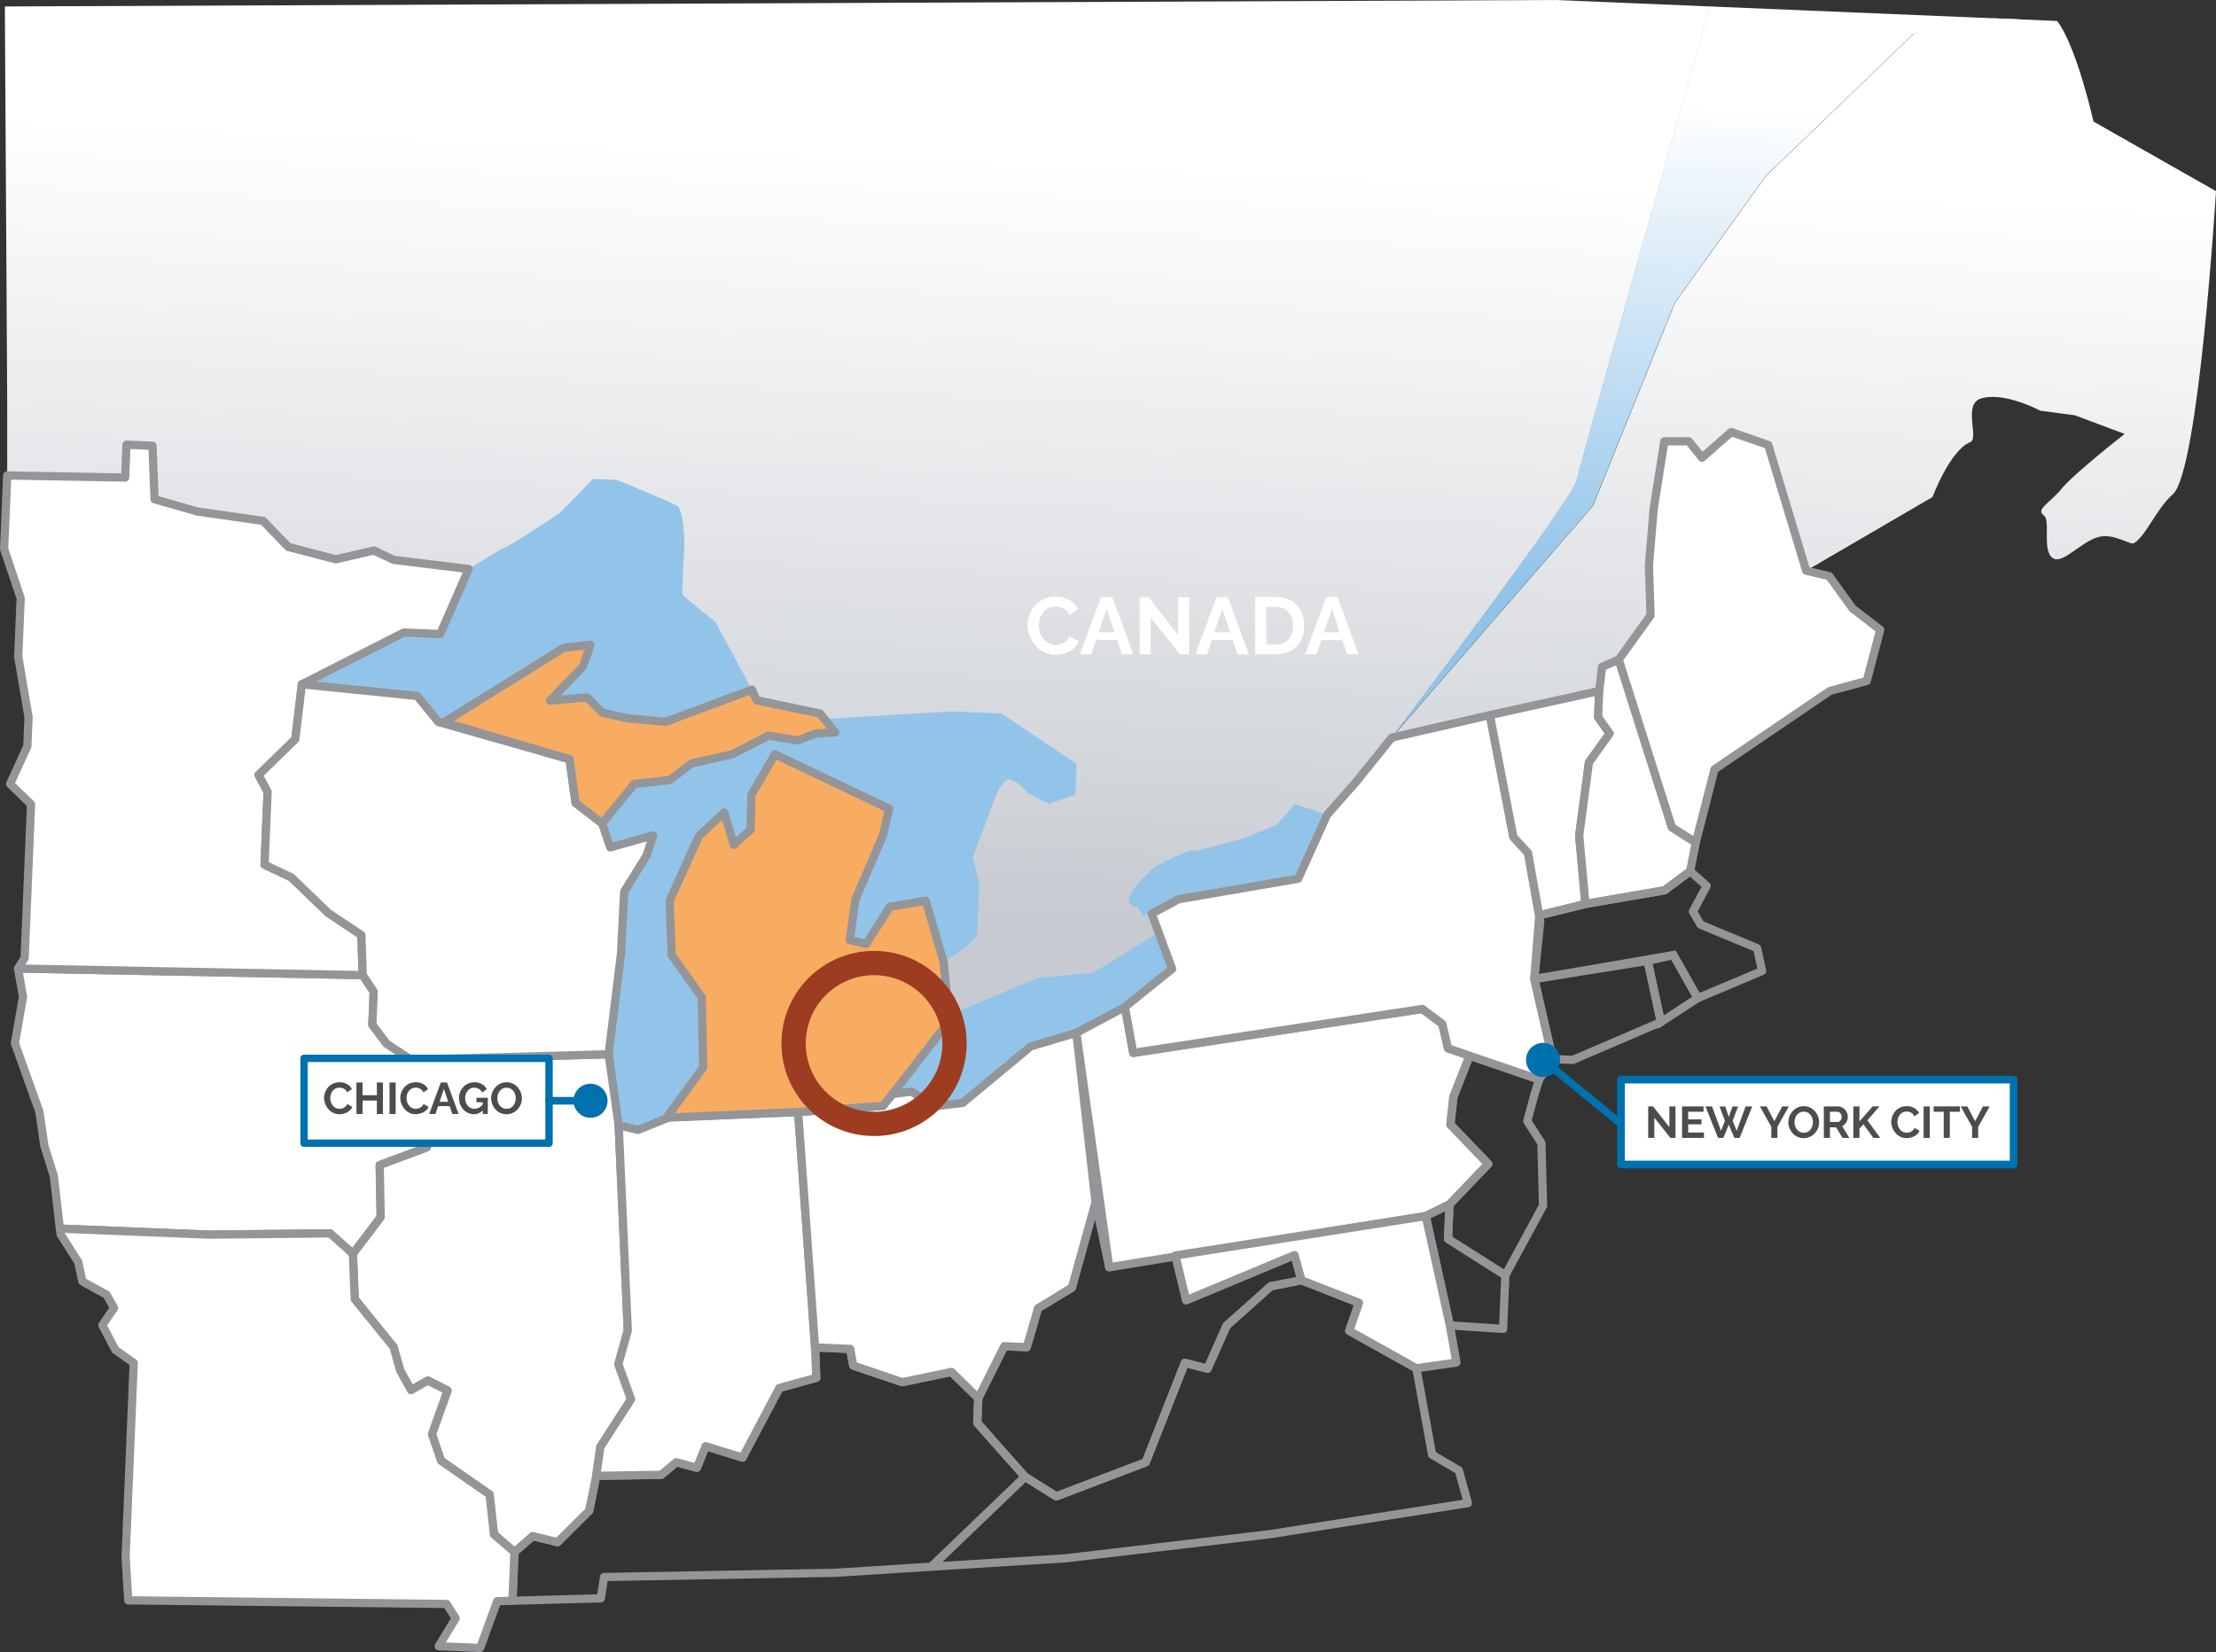
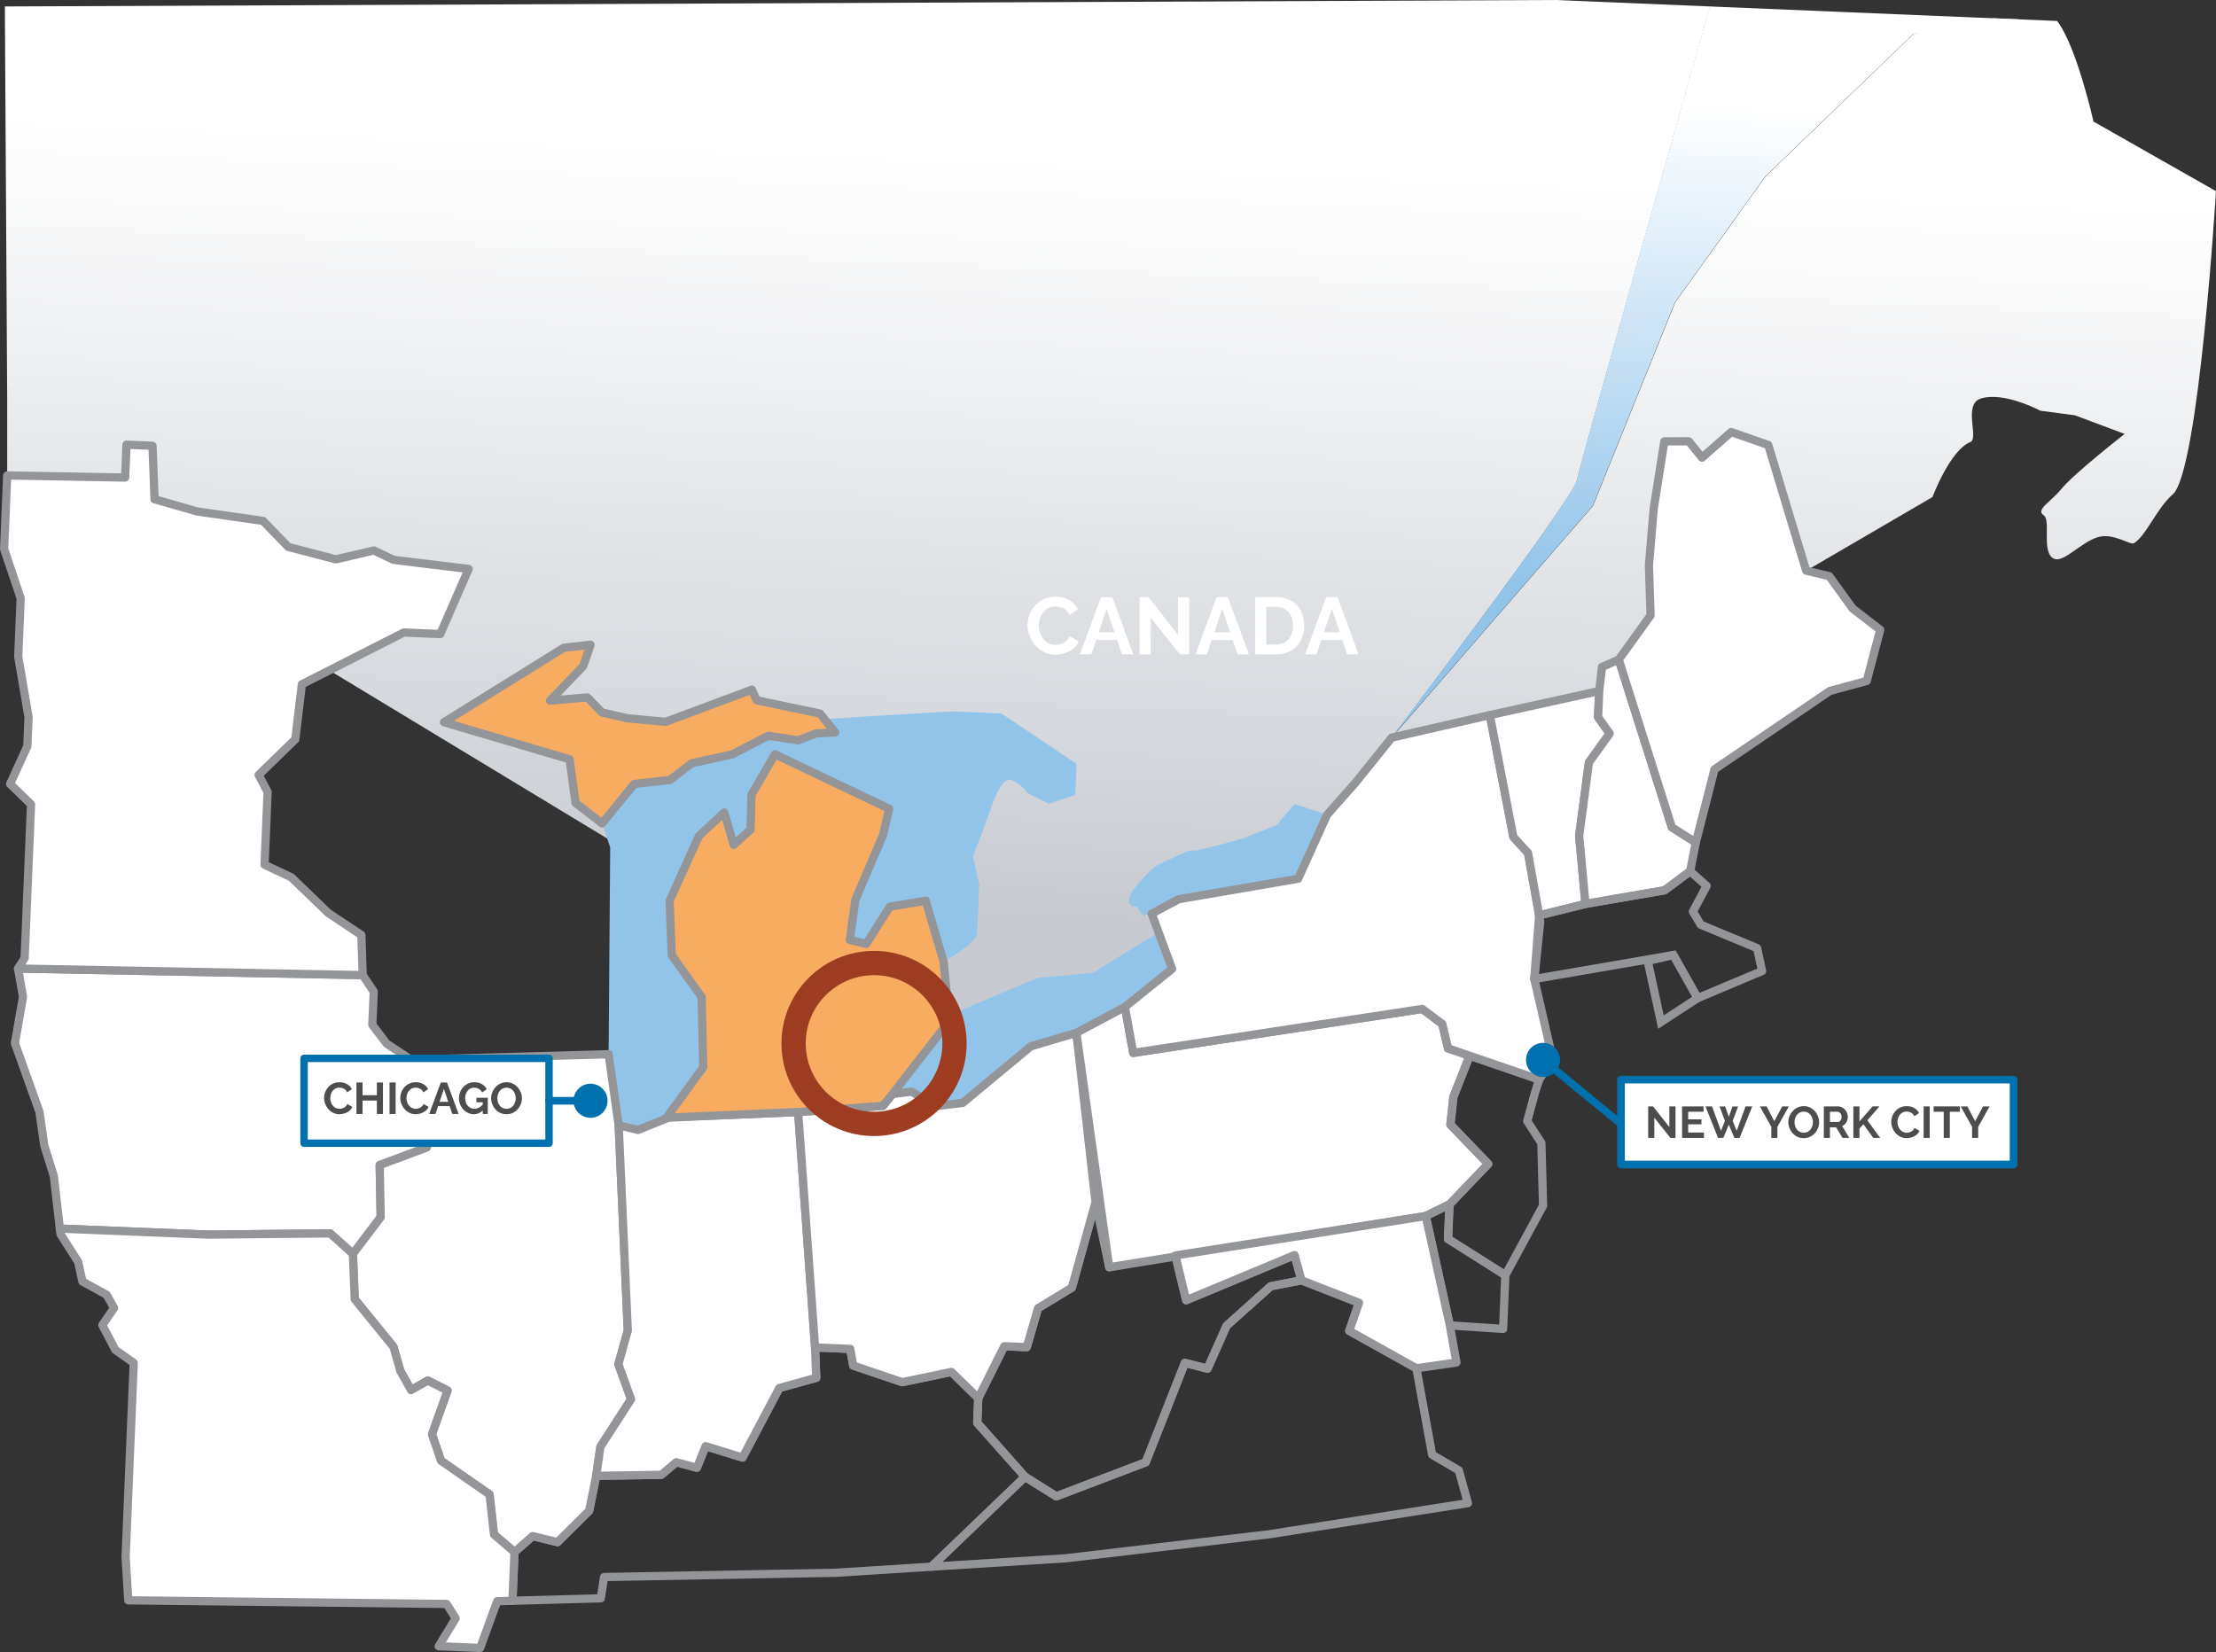
<svg xmlns="http://www.w3.org/2000/svg" viewBox="0 0 598.977 446.622">
  <rect x="0" y="0" width="598.977" height="446.622" fill="#333333" stroke="none" />
  <defs>
    <style>
      .a {
        fill: url(#a);
      }

      .b {
        fill: url(#b);
      }

      .c {
        fill: #92c4ea;
      }

      .d, .i, .j, .n {
        fill: #fff;
      }

      .d, .e, .f, .g {
        stroke: #939598;
        stroke-width: 2.228px;
      }

      .d, .e, .g, .j, .m, .n {
        stroke-linecap: round;
        stroke-linejoin: round;
      }

      .e, .f, .h, .m {
        fill: none;
      }

      .f, .h {
        stroke-miterlimit: 10;
      }

      .g {
        fill: #f7ac62;
      }

      .h {
        stroke: #9e3c21;
        stroke-width: 6.563px;
      }

      .j, .m, .n {
        stroke: #0071af;
      }

      .j, .m {
        stroke-width: 2.066px;
      }

      .k {
        fill: #4d4d4f;
      }

      .l {
        fill: #0071af;
      }

      .n {
        stroke-width: 2px;
      }
    </style>
    <linearGradient id="a" x1="297.58" y1="55.585" x2="297.58" y2="354.741" gradientTransform="translate(6.469 -72.931) rotate(2.393)" gradientUnits="userSpaceOnUse">
      <stop offset="0.164" stop-color="#fff" />
      <stop offset="0.85" stop-color="#c7cbd1" />
    </linearGradient>
    <linearGradient id="b" x1="461.448" y1="55.585" x2="461.448" y2="256.666" gradientTransform="translate(6.469 -72.931) rotate(2.393)" gradientUnits="userSpaceOnUse">
      <stop offset="0.133" stop-color="#fff" />
      <stop offset="0.784" stop-color="#92c4ea" />
    </linearGradient>
  </defs>
  <g>
    <g>
      <path class="a" d="M1.945,128.526,274.224,293.308,488.205,154.277l34.142-19.906s4.712-12.656,10.228-14.868c2.396-.961-2.006-10.135,2.751-11.731,6.193-2.077,16.199,3.265,16.199,3.265l9.29,1.221,13.472,5.053s-13.815,10.784-17.164,14.944c-2.787,3.462-7.038,5.515-4.702,7.054,1.95,1.285-.565,9.535,2.431,11.555,2.675,1.804,7.305-4.191,12.237-5.66,4.111-1.224,8.747,2.228,9.689,1.655,3.339-2.029,6.146-9.421,10.509-13.213,7.069-6.143,11.69-81.965,11.69-81.965l-33.111-18.82s-4.535-20.354-9.837-27.196l-17.163-.717C528.712,6.644,517.274,9.137,517.274,9.137L477.315,47.602,452.795,81.755l-22.223,55.02-54.389,62.632s48.982-64.309,50.05-69.561C427.301,124.594,462.25,1.747,462.25,1.747L420.437,0,1.313,1.744l.631,106.273" />
      <path class="b" d="M426.165,129.843c-1.069,5.252-50.05,69.561-50.05,69.561l54.39-62.632,22.223-55.02L477.246,47.598l39.959-38.464s18.52-2.197,28.674-3.893L462.181,1.744S427.233,124.591,426.165,129.843Z" />
      <g>
        <path class="c" d="M255.062,260.005s8.963-4.94,9.083-7.822l.55-13.168-1.723-7.394s3.809-10.091,4.425-11.855,3.116-9.665,5.797-8.94a9.008,9.008,0,0,1,4.463,3.511l5.842,2.956,7.151-2.413.351-8.392-20.312-13.603s-10.986-.468-12.802-.535-35.039,2.048-35.039,2.048l1.786,3.893-16.982.614-36.217,13.027-8.697,10.655,2.195,6.481-.425,55.931,2.718,19.233,5.232,1.225,11.274-4.409Z" />
-         <path class="c" d="M203.244,186.445l-9.888-18.325s-8.753-6.86-8.907-7.492.569-13.617.569-13.617-.164-9.046-1.924-10.204-16.473-7.086-16.473-7.086l-6.36-.266s-8.019,8.493-9.474,9.567-12.977,8.547-14.074,8.863-10.04,5.927-10.04,5.927S101.954,166.319,97.547,167.943,77.876,180.106,77.469,181.19s2.823,27.613,5.32,28.44,81.74-.604,83.935-1.215,33.011-11.254,33.794-12.668S203.244,186.445,203.244,186.445Z" />
        <path class="c" d="M256.467,274.504c3.203-1.398,23.983-10.153,23.983-10.153l14.971-1.351,17.268-10.649,4.128,9.581-16.431,12.244-19.263,7.954-18.352,13.901-7.316,2.7-9.054-3.616-5.159.64Z" />
        <path class="c" d="M318.61,243.088c-2.097,1.125-9.531,4.561-9.531,4.561l-1.792-2.554a1.786,1.786,0,0,1-1.987-2.563c.858-2.869,6.952-8.309,6.952-8.309s9.771-4.991,10.028-4.314,13.984-3.36,13.984-3.36l8.825-3.536,4.834-5.656,8.784,2.904-7.816,17.283Z" />
      </g>
      <polygon class="d" points="4.878 261.828 98.034 263.607 101.018 268.059 100.642 277.049 104.505 282.141 111.116 286.493 115.375 294.117 118.784 298.033 115.357 310.217 102.63 314.968 102.897 329.067 95.389 338.967 89.23 333.426 56.362 333.764 16.179 332.135 14.557 317.979 11.984 309.721 10.656 300.559 4.034 282.018 6.219 269.481 4.878 261.828" />
      <polygon class="e" points="220.316 364.262 220.627 372.476 210.651 375.229 200.708 394.033 190.724 390.949 188.367 396.788 182.794 395.297 178.727 398.699 161.157 398.971 159.253 408.401 150.697 416.899 143.973 415.259 139.063 419.582 138.513 432.741 162.39 432.079 163.284 426.33 225.972 425.176 251.751 423.536 277.068 399.236 264.143 384.658 264.422 377.978 257.171 370.883 243.873 373.648 230.627 369.17 229.809 364.658 220.316 364.262" />
      <polygon class="d" points="111.116 286.493 164.51 285.001 167.228 304.233 167.228 304.233 169.691 359.681 167.148 368.782 170.574 378.283 162.29 391.119 161.157 398.971 159.253 408.401 150.697 416.899 143.973 415.259 139.063 419.582 133.526 414.823 132.318 404.005 119.214 394.904 116.748 387.707 120.964 375.909 115.642 373.221 111.107 375.799 108.205 370.596 106.362 364.129 95.883 351.213 95.389 338.967 102.897 329.067 102.63 314.968 115.357 310.217 118.784 298.033 115.375 294.117 111.116 286.493" />
      <polygon class="e" points="277.068 399.236 285.501 404.519 309.684 395.316 320.266 368.438 326.389 370.002 331.553 358.394 343.47 347.722 351.789 346.108 349.911 339.287 320.621 351.497 317.705 339.401 299.812 342.577 296.118 325.015 289.72 348.093 280.583 353.648 277.526 364.187 271.449 363.933 264.422 377.978 264.143 384.658 277.068 399.236" />
      <polygon class="e" points="396.768 406.351 394.32 397.494 387.101 393.268 382.845 369.895 364.702 359.779 367.333 352.191 351.789 346.108 343.47 347.722 331.553 358.394 326.389 370.002 320.266 368.438 309.684 395.316 285.501 404.519 277.068 399.236 251.751 423.536 287.97 421.276 343.033 414.772 396.768 406.351" />
      <polygon class="d" points="172.46 305.458 180.955 302.04 215.73 300.625 220.316 364.262 220.627 372.476 210.651 375.229 200.708 394.033 190.724 390.949 188.367 396.788 182.794 395.297 178.727 398.699 161.157 398.971 162.29 391.119 170.574 378.283 167.148 368.782 169.691 359.681 167.228 304.233 172.46 305.458" />
      <polygon class="d" points="296.118 325.015 290.938 279.214 278.609 282.875 260.21 298.156 252.776 299.053 246.4 295.114 241.242 295.754 238.642 298.966 215.73 300.625 220.316 364.262 229.809 364.658 230.627 369.17 243.873 373.648 257.171 370.883 264.422 377.978 271.449 363.933 277.526 364.187 280.583 353.648 289.72 348.093 296.118 325.015" />
      <polygon class="d" points="98.034 263.607 97.682 252.775 88.724 246.816 78.761 237.192 71.508 233.77 72.331 214.081 69.906 209.502 79.818 199.854 81.597 184.985 109.149 170.992 118.994 171.403 126.672 153.812 106.398 151.355 101.07 148.818 90.756 151.205 77.916 147.851 71.115 140.824 53.31 138.269 41.775 134.97 41.223 120.507 34.191 120.213 33.819 129.103 1.945 128.526 1.114 148.415 5.589 161.734 4.93 177.505 7.717 193.872 7.388 201.758 2.737 211.928 8.393 217.447 6.657 258.984 4.878 261.828 98.034 263.607" />
-       <polygon class="d" points="112.759 188.148 118.503 195.181 153.955 205.266 155.576 217.056 162.741 222.588 164.935 229.07 176.542 225.832 174.754 231.291 168.711 241.051 167.866 257.67 164.51 285.001 111.116 286.493 104.505 282.141 100.642 277.049 101.018 268.059 98.034 263.607 97.682 252.775 88.724 246.816 78.761 237.192 71.508 233.77 72.331 214.081 69.906 209.502 79.818 199.854 81.597 184.985 112.759 188.148" />
      <polygon class="d" points="290.938 279.214 304.06 272.216 306.308 284.636 384.438 272.757 389.854 276.807 391.389 283.412 397.245 285.367 392.855 296.504 392.038 304.017 402.26 314.658 391.79 325.591 385.369 328.744 299.812 342.577 290.938 279.214" />
      <polygon class="e" points="397.245 285.367 416.043 291.838 414.885 295.462 412.806 303.073 416.633 309.019 417.083 325.943 406.889 344.737 391.4 334.933 391.79 325.591 402.26 314.658 392.038 304.017 392.855 296.504 397.245 285.367" />
      <polygon class="d" points="304.06 272.216 316.817 261.931 311.302 247.009 318.61 243.088 350.892 237.544 358.708 220.261 366.312 211.673 376.183 199.407 402.701 193.32 409.071 226.29 413.018 230.581 416.318 249.133 414.713 264.663 419.695 286.305 416.043 291.838 391.389 283.412 389.854 276.807 384.438 272.757 306.308 284.636 304.06 272.216" />
      <polygon class="d" points="432.255 186.807 431.959 193.889 435.096 198.296 429.486 206.112 426.847 225.926 428.542 244.361 416.036 247.461 413.018 230.581 409.071 226.29 402.701 193.32 432.255 186.807" />
      <polygon class="d" points="456.835 235.531 458.368 227.746 451.898 223.652 437.54 178.323 433.03 180.298 432.255 186.807 431.959 193.889 435.096 198.296 429.486 206.112 426.847 225.926 428.542 244.361 449.928 240.676 456.835 235.531" />
-       <polygon class="e" points="419.695 286.305 425.12 286.532 448.943 276.307 445.358 259.755 414.713 264.663 419.695 286.305" />
      <polygon class="f" points="445.358 259.755 452.316 258.184 458.874 269.829 448.943 276.307 445.358 259.755" />
      <polygon class="e" points="456.835 235.531 461.298 239.491 457.587 246.43 459.703 249.99 474.935 256.312 476.286 262.507 458.874 269.829 452.316 258.184 414.713 264.663 416.036 247.461 428.542 244.361 449.928 240.676 456.835 235.531" />
      <polygon class="d" points="458.368 227.746 463.42 207.983 494.594 186.795 504.568 184.093 508.216 170.258 500.758 164.512 494.432 155.745 488.204 154.277 477.952 120.29 467.934 116.802 460.048 123.718 456.459 119.291 449.867 119.318 446.996 137.461 445.699 152.853 446.141 166.356 437.54 178.323 451.898 223.652 458.368 227.746" />
      <polygon class="g" points="120.01 195.244 152.398 175.113 159.617 174.298 157.623 180.111 148.681 189.398 158.76 188.535 162.684 192.596 169.713 194.201 179.938 195.131 203.244 186.445 204.533 189.316 221.64 192.899 225.754 198.002 220.618 198.258 215.73 200.136 207.654 198.906 197.956 203.912 186.955 206.351 181.082 210.858 171.437 211.933 162.741 222.588 155.576 217.056 153.955 205.266 120.01 195.244" />
      <polygon class="g" points="209.457 203.912 240.338 218.636 238.682 225.761 231.211 243.21 229.699 254.115 234.133 255.156 240.54 245.109 250.217 243.501 255.062 260.005 256.609 275.969 241.242 295.754 238.642 298.966 215.73 300.625 180.145 302.157 190.073 288.534 189.658 269.549 181.577 258.243 180.985 243.526 188.912 225.996 195.769 219.641 198.321 228.402 202.871 224.265 203.113 214.867 209.457 203.912" />
      <polygon class="e" points="391.79 325.591 385.369 328.744 391.883 358.299 406.283 359.252 406.889 344.737 391.4 334.933 391.79 325.591" />
      <polygon class="d" points="317.705 339.401 385.369 328.744 391.883 358.299 393.677 368.336 382.845 369.895 364.702 359.779 367.333 352.191 351.789 346.108 349.911 339.287 320.621 351.497 317.705 339.401" />
      <polygon class="d" points="16.179 332.135 56.362 333.764 89.23 333.426 95.389 338.967 95.883 351.213 106.362 364.129 108.205 370.596 111.107 375.799 115.642 373.221 120.964 375.909 116.748 387.707 119.214 394.904 132.318 404.005 133.526 414.823 139.063 419.582 138.513 432.741 134.382 432.871 129.779 445.508 118.579 445.04 123.171 437.484 120.717 433.608 34.671 432.629 33.953 420.926 36.146 368.44 31.161 364.911 27.667 358.225 30.83 353.577 28.815 350.021 22.273 346.427 21.136 341.147 16.367 333.652 16.179 332.135" />
      <circle class="h" cx="236.253" cy="282.087" r="21.746" />
      <g>
        <path class="i" d="M277.743,169.023a7.829,7.829,0,0,1,.512-2.776,8.06,8.06,0,0,1,1.492-2.482,7.189,7.189,0,0,1,2.395-1.785,7.495,7.495,0,0,1,3.222-.664,7.028,7.028,0,0,1,3.69.936,5.985,5.985,0,0,1,2.319,2.438l-2.308,1.589a3.69,3.69,0,0,0-1.023-1.382,3.823,3.823,0,0,0-1.35-.719,5.105,5.105,0,0,0-1.415-.207,4.055,4.055,0,0,0-1.971.457,4.394,4.394,0,0,0-1.404,1.198,5.094,5.094,0,0,0-.838,1.654,6.38,6.38,0,0,0-.272,1.829,6.002,6.002,0,0,0,.327,1.971,5.376,5.376,0,0,0,.925,1.676,4.419,4.419,0,0,0,1.437,1.154,4.01,4.01,0,0,0,1.84.425,4.703,4.703,0,0,0,1.458-.24,4.135,4.135,0,0,0,1.372-.762,3.461,3.461,0,0,0,.979-1.35l2.46,1.415a4.61,4.61,0,0,1-1.491,1.96,7.474,7.474,0,0,1-2.319,1.219,8.276,8.276,0,0,1-2.547.414,6.669,6.669,0,0,1-3.027-.686,7.585,7.585,0,0,1-2.362-1.829,8.724,8.724,0,0,1-1.546-2.569A7.893,7.893,0,0,1,277.743,169.023Z" />
        <path class="i" d="M297.599,161.425h3.048l5.683,15.459h-3.092l-1.285-3.854H296.278l-1.292,3.854h-3.092Zm3.65,9.493-2.126-6.379-2.137,6.379Z" />
        <path class="i" d="M311.033,166.955v9.928h-3.004v-15.459h2.395l7.99,10.189v-10.168h3.005v15.437h-2.504Z" />
        <path class="i" d="M328.843,161.425H331.891l5.683,15.459h-3.092l-1.285-3.854h-5.676l-1.292,3.854h-3.092Zm3.65,9.493-2.126-6.379-2.137,6.379Z" />
        <path class="i" d="M339.272,176.883v-15.459h5.617a7.992,7.992,0,0,1,4.224,1.034,6.558,6.558,0,0,1,2.547,2.787,8.801,8.801,0,0,1,.849,3.887,8.523,8.523,0,0,1-.937,4.093,6.628,6.628,0,0,1-2.645,2.7,8.13,8.13,0,0,1-4.039.958Zm10.211-7.751a6.089,6.089,0,0,0-.544-2.646,4.177,4.177,0,0,0-1.568-1.786,4.581,4.581,0,0,0-2.482-.642h-2.613v10.19h2.613a4.504,4.504,0,0,0,2.504-.664,4.22,4.22,0,0,0,1.557-1.829A6.232,6.232,0,0,0,349.484,169.132Z" />
        <path class="i" d="M358.476,161.425h3.048l5.683,15.459h-3.092l-1.285-3.854h-5.676l-1.292,3.854h-3.092Zm3.65,9.493-2.126-6.379-2.137,6.379Z" />
      </g>
    </g>
    <rect class="j" x="438.153" y="291.865" width="106.111" height="22.943" />
    <g>
      <path class="k" d="M447.157,302.146v5.472h-1.656v-8.52h1.32l4.404,5.616v-5.604h1.656v8.508h-1.38Z" />
      <path class="k" d="M460.573,306.166v1.452h-5.916v-8.52h5.808v1.452h-4.152v2.052h3.588v1.344h-3.588v2.22Z" />
      <path class="k" d="M464.785,299.122h1.536l.972,2.82.984-2.82h1.524l-1.464,3.876,1.08,2.712,2.412-6.612h1.8l-3.408,8.52h-1.428l-1.5-3.576-1.488,3.576h-1.428l-3.396-8.52h1.776l2.424,6.612,1.056-2.712Z" />
      <path class="k" d="M477.493,299.098l2.1,4.008,2.136-4.008h1.788l-3.096,5.544v2.976h-1.644v-3l-3.084-5.52Z" />
      <path class="k" d="M487.536,307.678a3.927,3.927,0,0,1-1.698-.36,4.008,4.008,0,0,1-1.308-.978,4.592,4.592,0,0,1-.846-1.392,4.37,4.37,0,0,1-.3-1.59,4.24,4.24,0,0,1,.318-1.626,4.606,4.606,0,0,1,.876-1.38,4.161,4.161,0,0,1,1.32-.96,3.926,3.926,0,0,1,1.674-.354,3.793,3.793,0,0,1,1.686.372,4.052,4.052,0,0,1,1.302.996,4.752,4.752,0,0,1,.84,1.392,4.322,4.322,0,0,1,.3,1.584,4.276,4.276,0,0,1-.312,1.614,4.502,4.502,0,0,1-.87,1.38,4.074,4.074,0,0,1-1.32.954A3.947,3.947,0,0,1,487.536,307.678Zm-2.472-4.32a3.419,3.419,0,0,0,.168,1.068,2.926,2.926,0,0,0,.486.918,2.262,2.262,0,0,0,1.83.87,2.26,2.26,0,0,0,1.068-.246,2.31,2.31,0,0,0,.78-.66,3.061,3.061,0,0,0,.474-.924,3.374,3.374,0,0,0,.162-1.026,3.272,3.272,0,0,0-.174-1.062,3.042,3.042,0,0,0-.492-.912,2.322,2.322,0,0,0-.78-.636,2.444,2.444,0,0,0-2.112.012,2.355,2.355,0,0,0-.774.654,2.999,2.999,0,0,0-.474.912A3.356,3.356,0,0,0,485.064,303.359Z" />
      <path class="k" d="M492.973,307.618v-8.52h3.768a2.468,2.468,0,0,1,1.086.24,2.758,2.758,0,0,1,.864.648,2.99,2.99,0,0,1,.564.912,2.806,2.806,0,0,1,.198,1.032,2.943,2.943,0,0,1-.186,1.038,2.582,2.582,0,0,1-.534.87,2.436,2.436,0,0,1-.816.576l1.944,3.204H498.036l-1.752-2.856H494.628v2.856Zm1.656-4.308h2.076a.876.876,0,0,0,.552-.186,1.308,1.308,0,0,0,.384-.498,1.642,1.642,0,0,0,.144-.696,1.461,1.461,0,0,0-.168-.714,1.409,1.409,0,0,0-.426-.486.958.958,0,0,0-.558-.18H494.628Z" />
      <path class="k" d="M500.953,307.618v-8.52h1.656v4.05l3.576-4.062h1.824l-3.264,3.786,3.468,4.747h-1.872l-2.652-3.677-1.08,1.13v2.547Z" />
      <path class="k" d="M511.2,303.286a4.314,4.314,0,0,1,.282-1.53,4.446,4.446,0,0,1,.822-1.368,3.963,3.963,0,0,1,1.32-.984,4.131,4.131,0,0,1,1.776-.366,3.874,3.874,0,0,1,2.034.516,3.297,3.297,0,0,1,1.278,1.344l-1.272.876a2.033,2.033,0,0,0-.564-.762,2.103,2.103,0,0,0-.744-.396,2.808,2.808,0,0,0-.78-.114,2.229,2.229,0,0,0-1.086.252,2.419,2.419,0,0,0-.774.66,2.797,2.797,0,0,0-.462.912,3.514,3.514,0,0,0-.15,1.008,3.301,3.301,0,0,0,.18,1.086,2.964,2.964,0,0,0,.51.924,2.433,2.433,0,0,0,.792.636,2.207,2.207,0,0,0,1.014.234,2.592,2.592,0,0,0,.804-.132,2.279,2.279,0,0,0,.756-.42,1.904,1.904,0,0,0,.54-.744l1.356.78a2.54,2.54,0,0,1-.822,1.08,4.116,4.116,0,0,1-1.278.672,4.565,4.565,0,0,1-1.404.228,3.677,3.677,0,0,1-1.668-.378,4.175,4.175,0,0,1-1.302-1.008,4.798,4.798,0,0,1-.852-1.416A4.347,4.347,0,0,1,511.2,303.286Z" />
      <path class="k" d="M519.948,307.618v-8.52h1.656v8.52Z" />
      <path class="k" d="M529.752,300.551H527.028v7.068h-1.644v-7.068H522.66v-1.452h7.092Z" />
      <path class="k" d="M531.768,299.098l2.1,4.008,2.136-4.008h1.788l-3.096,5.544v2.976h-1.644v-3l-3.084-5.52Z" />
    </g>
    <circle class="l" cx="417.083" cy="286.532" r="4.607" />
    <line class="m" x1="417.083" y1="286.532" x2="438.153" y2="303.833" />
    <g>
      <circle class="l" cx="159.617" cy="297.577" r="4.607" />
      <rect class="n" x="82.185" y="286.105" width="66.219" height="22.943" />
      <g>
        <path class="k" d="M87.598,296.822a4.314,4.314,0,0,1,.282-1.53,4.446,4.446,0,0,1,.822-1.368,3.963,3.963,0,0,1,1.32-.984,4.131,4.131,0,0,1,1.776-.366,3.874,3.874,0,0,1,2.034.516,3.298,3.298,0,0,1,1.278,1.344l-1.272.876a2.033,2.033,0,0,0-.564-.762,2.103,2.103,0,0,0-.744-.396,2.808,2.808,0,0,0-.78-.114,2.229,2.229,0,0,0-1.086.252,2.419,2.419,0,0,0-.774.66,2.798,2.798,0,0,0-.462.912,3.514,3.514,0,0,0-.15,1.008,3.301,3.301,0,0,0,.18,1.086,2.964,2.964,0,0,0,.51.924,2.433,2.433,0,0,0,.792.636,2.207,2.207,0,0,0,1.014.234,2.591,2.591,0,0,0,.804-.132,2.279,2.279,0,0,0,.756-.42,1.904,1.904,0,0,0,.54-.744l1.356.78a2.54,2.54,0,0,1-.822,1.08,4.116,4.116,0,0,1-1.278.672,4.565,4.565,0,0,1-1.404.228,3.677,3.677,0,0,1-1.668-.378,4.176,4.176,0,0,1-1.302-1.008,4.798,4.798,0,0,1-.852-1.416A4.348,4.348,0,0,1,87.598,296.822Z" />
        <path class="k" d="M103.509,292.634v8.52H101.866v-3.636H98.001v3.636H96.346v-8.52h1.656v3.444h3.864v-3.444Z" />
        <path class="k" d="M105.286,301.154v-8.52h1.656v8.52Z" />
        <path class="k" d="M108.201,296.822a4.314,4.314,0,0,1,.282-1.53,4.446,4.446,0,0,1,.822-1.368,3.963,3.963,0,0,1,1.32-.984,4.131,4.131,0,0,1,1.776-.366,3.874,3.874,0,0,1,2.034.516,3.297,3.297,0,0,1,1.278,1.344l-1.272.876a2.033,2.033,0,0,0-.564-.762,2.103,2.103,0,0,0-.744-.396,2.808,2.808,0,0,0-.78-.114,2.229,2.229,0,0,0-1.086.252,2.419,2.419,0,0,0-.774.66,2.798,2.798,0,0,0-.462.912,3.514,3.514,0,0,0-.15,1.008,3.301,3.301,0,0,0,.18,1.086,2.964,2.964,0,0,0,.51.924,2.433,2.433,0,0,0,.792.636,2.207,2.207,0,0,0,1.014.234,2.591,2.591,0,0,0,.804-.132,2.278,2.278,0,0,0,.756-.42,1.904,1.904,0,0,0,.54-.744l1.356.78a2.54,2.54,0,0,1-.822,1.08,4.116,4.116,0,0,1-1.278.672,4.565,4.565,0,0,1-1.404.228,3.677,3.677,0,0,1-1.668-.378,4.176,4.176,0,0,1-1.302-1.008,4.798,4.798,0,0,1-.852-1.416A4.347,4.347,0,0,1,108.201,296.822Z" />
        <path class="k" d="M119.145,292.634h1.68l3.132,8.52h-1.704l-.708-2.124h-3.128l-.711,2.124h-1.704Zm2.012,5.232-1.172-3.516-1.178,3.516Z" />
        <path class="k" d="M128.109,301.214a3.735,3.735,0,0,1-1.566-.336,4.09,4.09,0,0,1-1.296-.93,4.308,4.308,0,0,1-.87-1.386,4.642,4.642,0,0,1-.312-1.716,4.371,4.371,0,0,1,.312-1.65,4.233,4.233,0,0,1,.876-1.362,4.144,4.144,0,0,1,1.32-.924,4.007,4.007,0,0,1,1.644-.336,3.955,3.955,0,0,1,2.058.51,3.317,3.317,0,0,1,1.29,1.35l-1.236.912a2.292,2.292,0,0,0-.906-.972,2.488,2.488,0,0,0-1.266-.336,2.124,2.124,0,0,0-.984.228,2.405,2.405,0,0,0-.768.624,2.871,2.871,0,0,0-.498.912,3.39,3.39,0,0,0-.174,1.092,3.305,3.305,0,0,0,.186,1.128,2.729,2.729,0,0,0,.528.9,2.559,2.559,0,0,0,.798.606,2.273,2.273,0,0,0,1.008.222,2.487,2.487,0,0,0,1.242-.336,3.872,3.872,0,0,0,1.11-.984v1.632A3.305,3.305,0,0,1,128.109,301.214Zm2.376-3.228h-1.716v-1.212h3.084v4.38h-1.368Z" />
        <path class="k" d="M136.905,301.214a3.927,3.927,0,0,1-1.698-.36,4.008,4.008,0,0,1-1.308-.978,4.592,4.592,0,0,1-.846-1.392,4.37,4.37,0,0,1-.3-1.59,4.24,4.24,0,0,1,.318-1.626,4.606,4.606,0,0,1,.876-1.38,4.161,4.161,0,0,1,1.32-.96,3.926,3.926,0,0,1,1.674-.354,3.793,3.793,0,0,1,1.686.372,4.052,4.052,0,0,1,1.302.996,4.753,4.753,0,0,1,.84,1.392,4.322,4.322,0,0,1,.3,1.584,4.276,4.276,0,0,1-.312,1.614,4.502,4.502,0,0,1-.87,1.38,4.074,4.074,0,0,1-1.32.954A3.948,3.948,0,0,1,136.905,301.214ZM134.433,296.894a3.419,3.419,0,0,0,.168,1.068,2.926,2.926,0,0,0,.486.918,2.262,2.262,0,0,0,1.83.87,2.26,2.26,0,0,0,1.068-.246,2.31,2.31,0,0,0,.78-.66,3.061,3.061,0,0,0,.474-.924,3.374,3.374,0,0,0,.162-1.026,3.272,3.272,0,0,0-.174-1.062,3.042,3.042,0,0,0-.492-.912,2.322,2.322,0,0,0-.78-.636,2.444,2.444,0,0,0-2.112.012,2.354,2.354,0,0,0-.774.654,2.999,2.999,0,0,0-.474.912A3.356,3.356,0,0,0,134.433,296.894Z" />
      </g>
      <line class="m" x1="159.617" y1="297.577" x2="148.404" y2="297.577" />
    </g>
  </g>
</svg>